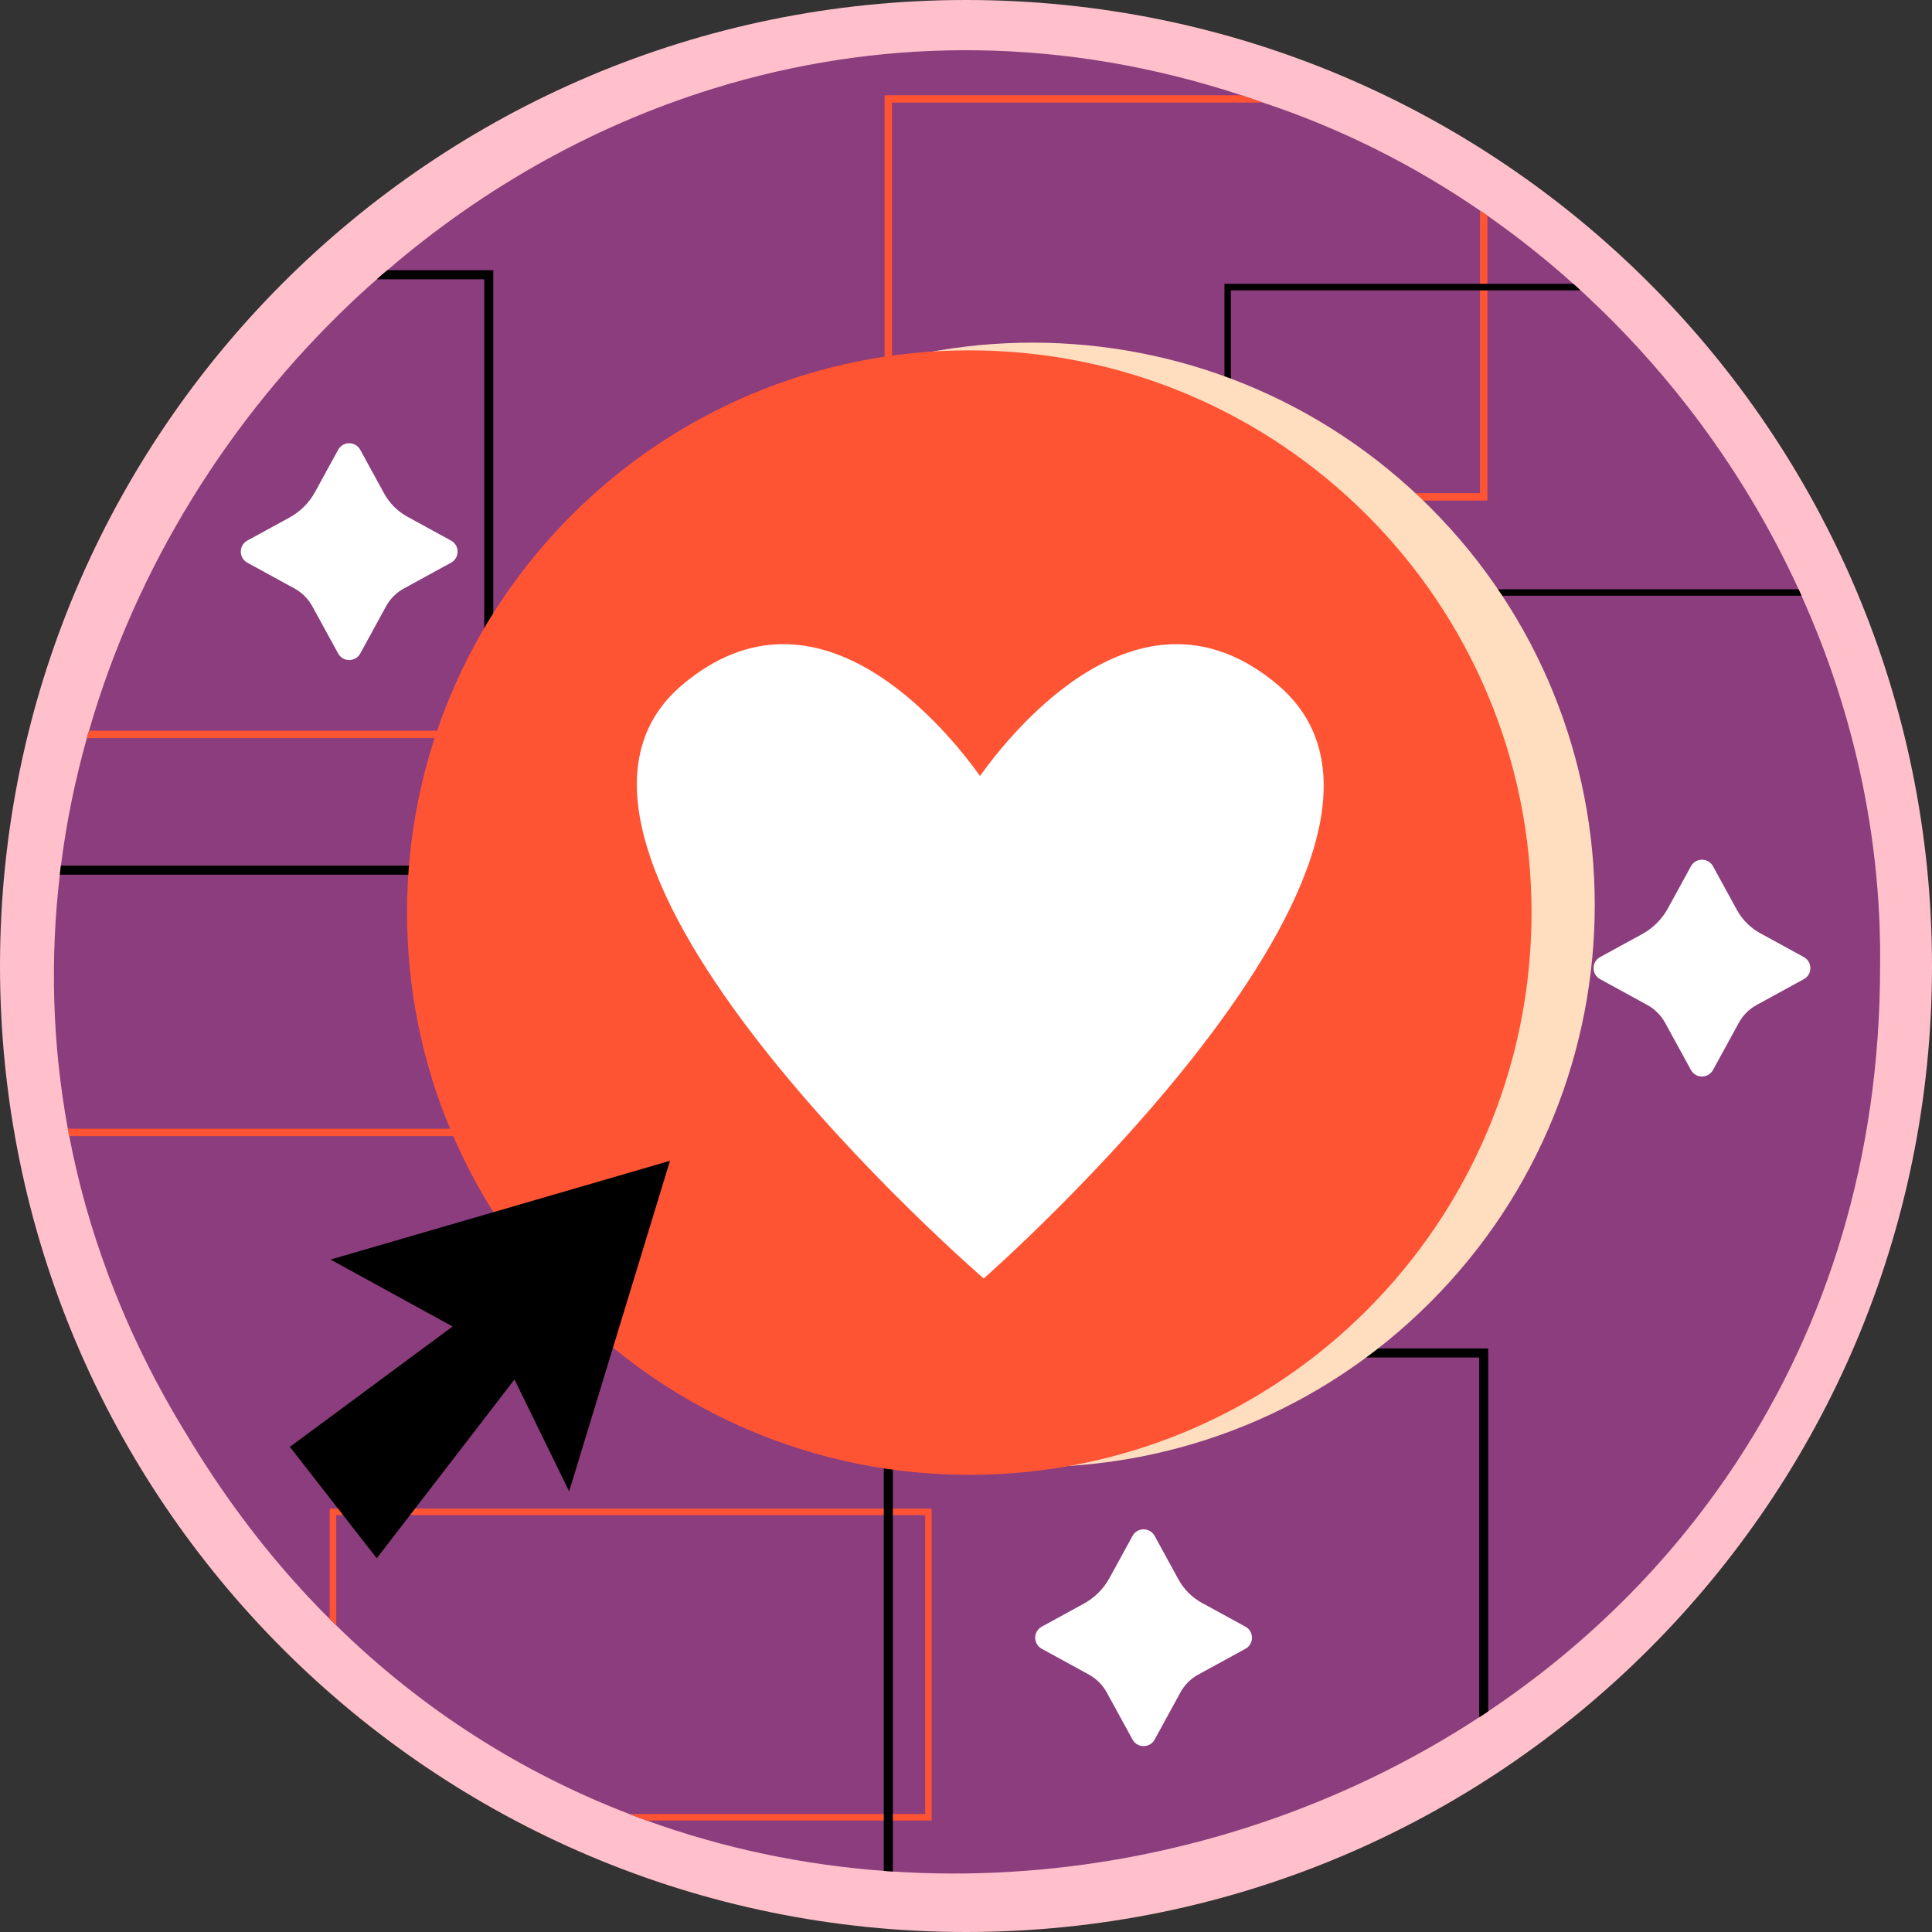
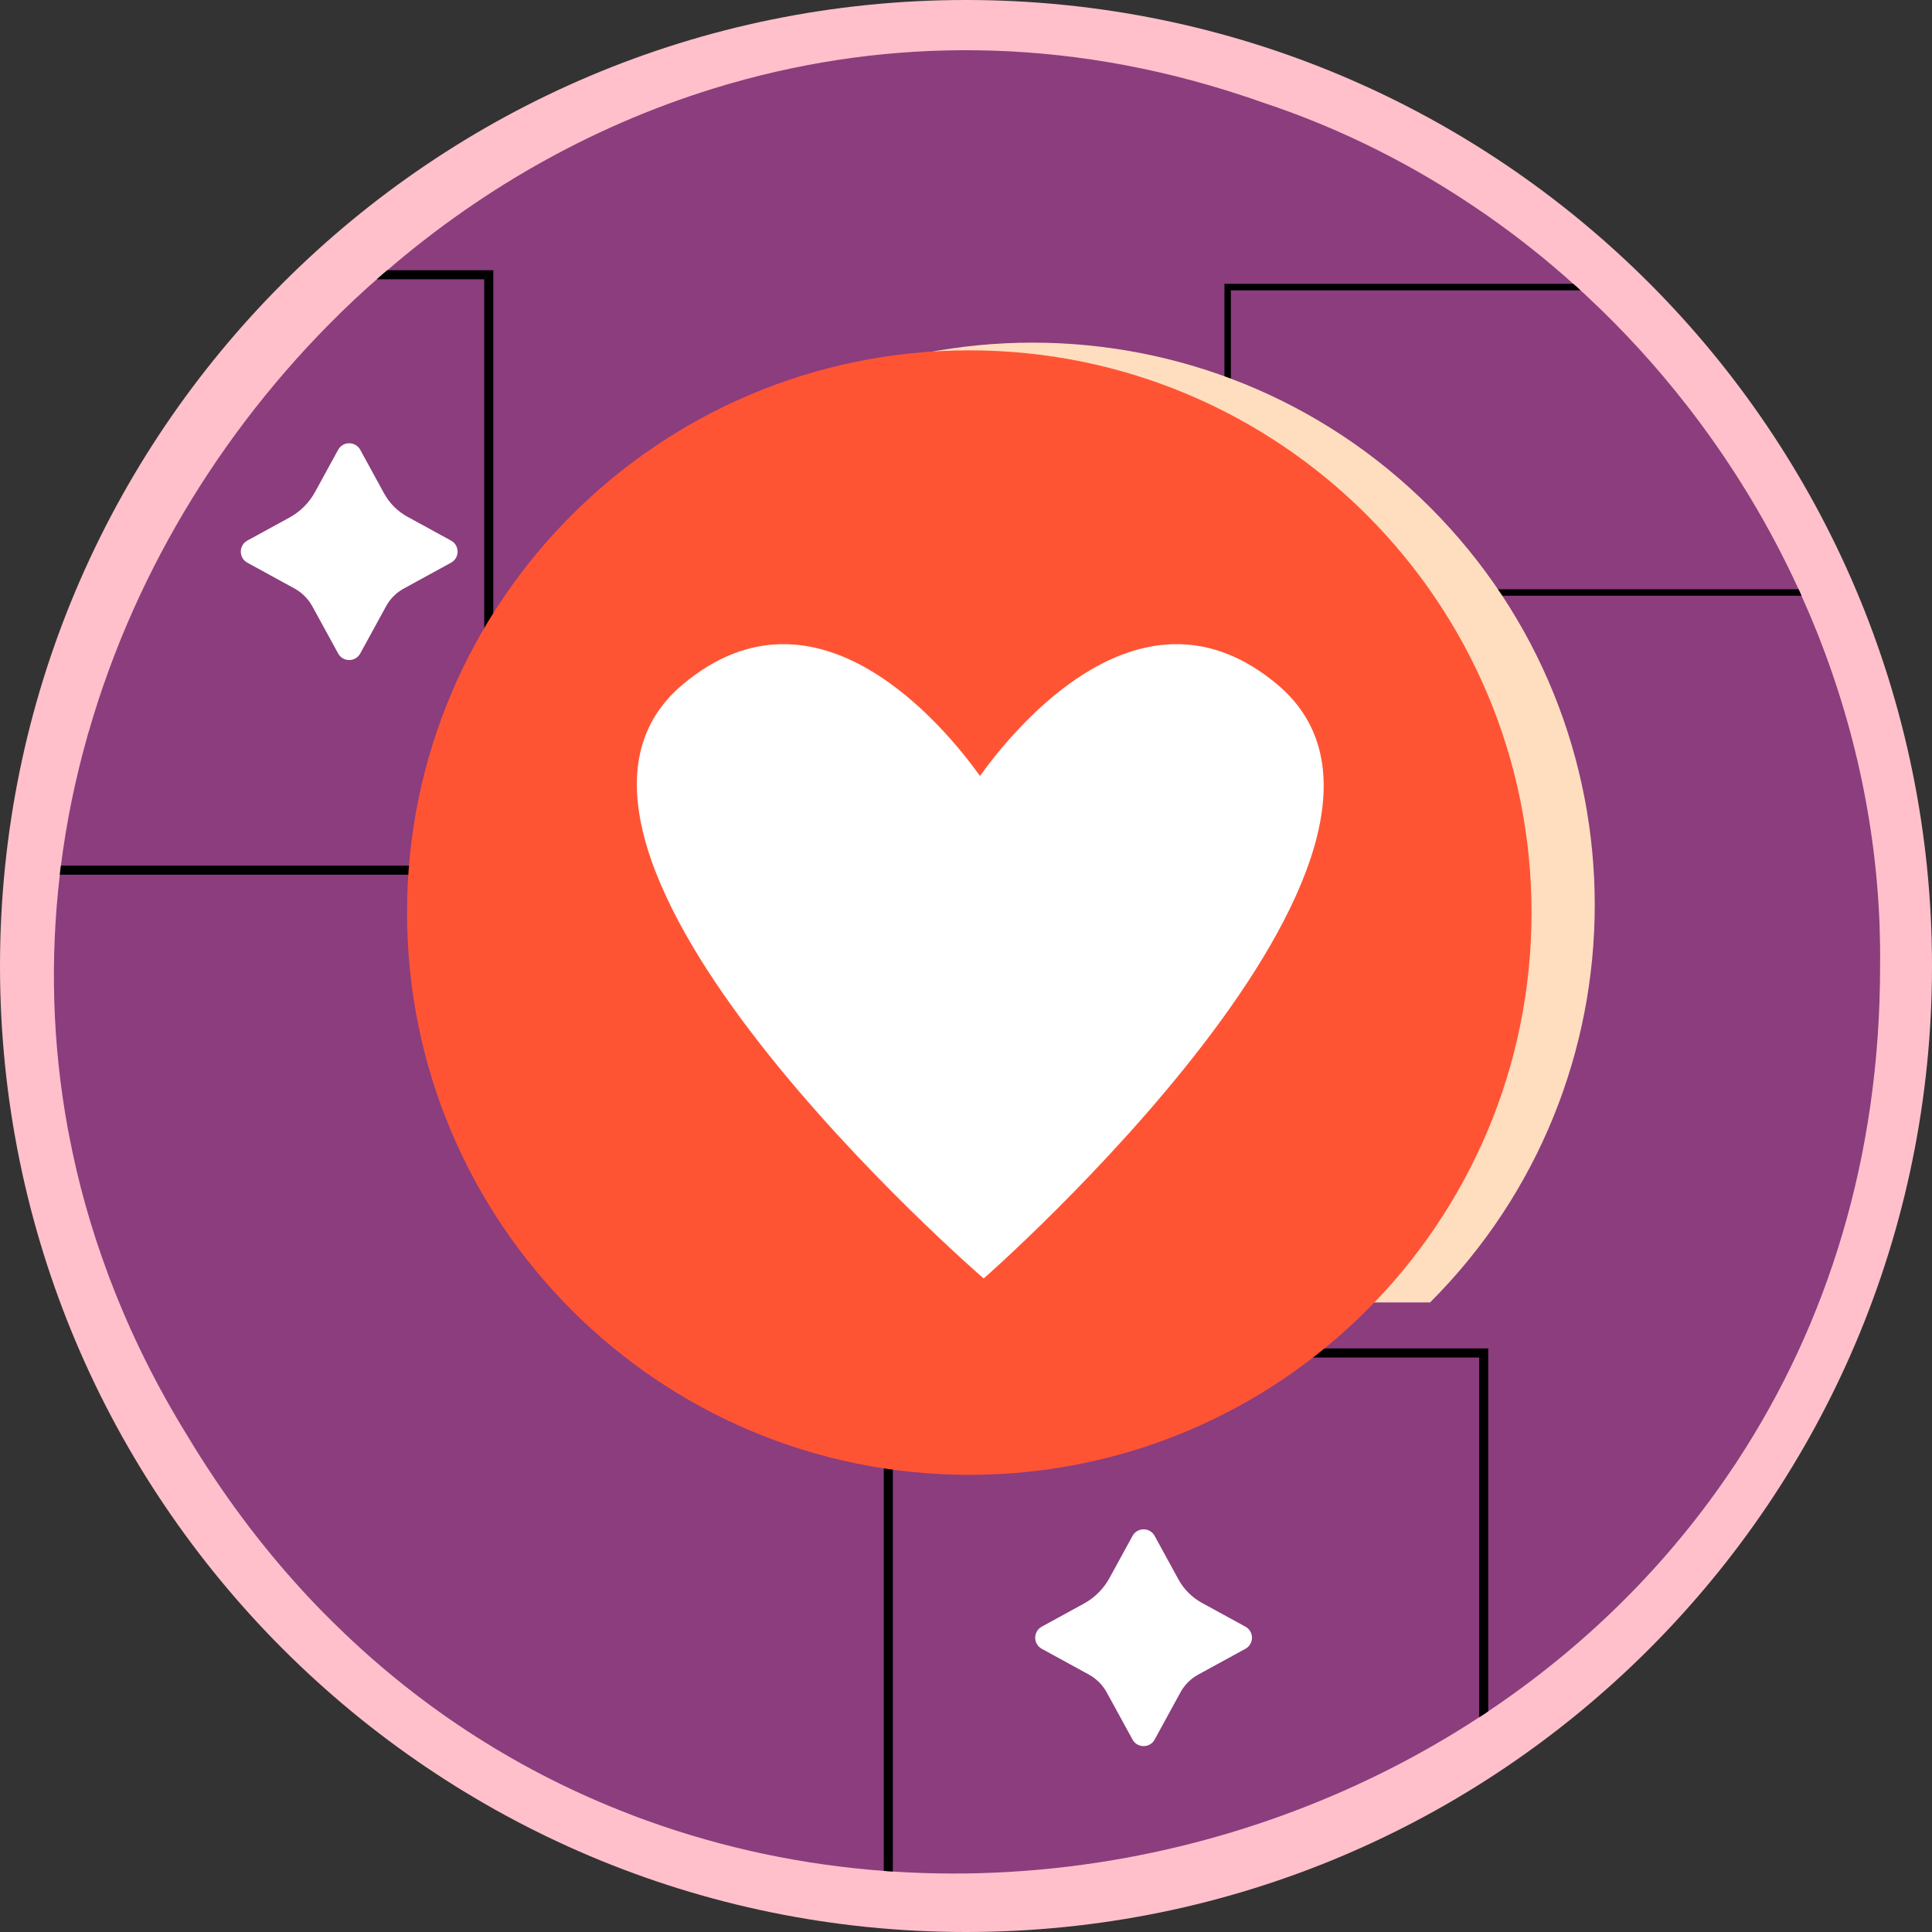
<svg xmlns="http://www.w3.org/2000/svg" width="300" height="300" viewBox="0 0 300 300" fill="none">
  <rect x="0" y="0" width="300" height="300" fill="#333333" stroke="none" />
  <path d="M150 300C232.843 300 300 232.843 300 150C300 67.157 232.843 0 150 0C67.157 0 0 67.157 0 150C0 232.843 67.157 300 150 300Z" fill="#FFC0CB" />
  <path d="M291.939 149.948C291.968 179.781 283.651 205.659 269.804 226.809C269.608 227.118 269.411 227.428 269.199 227.723C259.026 243.005 245.967 255.769 231.093 265.731C230.629 266.055 230.164 266.365 229.685 266.66C213.672 277.13 195.631 284.391 176.888 288.091C176.268 288.218 175.635 288.33 175.002 288.457H174.988C163.027 290.652 150.799 291.412 138.641 290.61C138.177 290.582 137.698 290.554 137.233 290.511C124.737 289.583 112.34 287.007 100.407 282.687C99.506 282.378 98.606 282.04 97.705 281.674C81.269 275.356 65.776 265.689 52.211 252.391C51.873 252.067 51.535 251.729 51.198 251.392C50.846 251.054 50.494 250.702 50.156 250.351C49.467 249.647 48.777 248.943 48.116 248.226C48.004 248.113 47.905 248.001 47.793 247.888C47.526 247.593 47.258 247.297 46.977 247.002C40.447 239.882 34.425 231.833 29.035 222.841C24.209 215.017 20.297 207.066 17.229 199.045C17.06 198.623 16.892 198.201 16.75 197.779C14.105 190.687 12.121 183.553 10.756 176.418C10.671 176.038 10.601 175.658 10.531 175.264C8.096 161.995 7.773 148.739 9.293 135.821C9.335 135.357 9.391 134.878 9.461 134.413C10.306 127.701 11.671 121.088 13.486 114.615C13.585 114.221 13.697 113.841 13.824 113.461C21.141 88.117 35.523 64.998 54.632 46.901C54.955 46.577 55.293 46.267 55.645 45.958C56.588 45.072 57.544 44.213 58.515 43.369C59.05 42.877 59.599 42.398 60.148 41.961C75.331 28.889 93.146 18.912 112.565 13.212C112.889 13.1 113.213 13.015 113.536 12.931C138.092 5.895 165.18 5.698 192.761 14.789C193.816 15.126 194.871 15.492 195.941 15.872C195.997 15.886 196.054 15.914 196.11 15.928C208.17 19.925 219.484 25.61 229.812 32.702C230.206 32.955 230.586 33.223 230.966 33.49C235.623 36.741 240.07 40.273 244.292 44.072C244.671 44.396 245.052 44.733 245.417 45.085C245.516 45.169 245.6 45.254 245.698 45.338C245.952 45.549 246.191 45.774 246.43 46.014C252.087 51.277 257.308 57.004 262.05 63.111C262.303 63.435 262.557 63.759 262.81 64.096C269.297 72.596 274.842 81.799 279.288 91.508C279.443 91.846 279.598 92.17 279.738 92.507C286.718 108.001 290.926 124.76 291.784 141.97C291.812 142.463 291.84 142.941 291.854 143.433C291.925 145.6 291.968 147.768 291.939 149.948Z" fill="#8B3D7D" />
-   <path d="M229.813 32.702V76.578H138.514V15.928H196.11C196.054 15.914 195.998 15.886 195.941 15.872C194.872 15.492 193.817 15.126 192.761 14.789H137.36V77.732H230.966V33.49C230.587 33.223 230.206 32.955 229.813 32.702Z" fill="#FF5434" />
-   <path d="M13.823 113.46C13.697 113.84 13.584 114.22 13.486 114.614H82.269V175.264H10.531C10.601 175.658 10.671 176.038 10.756 176.418H83.423V113.46H13.823Z" fill="#FF5434" />
-   <path d="M51.198 234.253V251.393C51.536 251.73 51.874 252.068 52.211 252.392V235.267H143.664V281.676H97.706C98.606 282.041 99.507 282.379 100.408 282.689H144.663V234.253H51.198V234.253Z" fill="#FF5434" />
  <path d="M60.148 41.961C59.599 42.398 59.05 42.876 58.515 43.369H75.191V134.414H9.461C9.39 134.878 9.334 135.356 9.292 135.821H76.597V41.961H60.148Z" fill="black" />
  <path d="M137.233 209.388V290.512C137.698 290.555 138.176 290.583 138.641 290.611V210.795H229.686V266.661C230.164 266.365 230.628 266.055 231.093 265.732V209.388H137.233Z" fill="black" />
  <path d="M279.289 91.508H191.129V45.085H245.418C245.053 44.733 244.672 44.395 244.293 44.072H190.13V92.507H279.74C279.598 92.17 279.444 91.846 279.289 91.508Z" fill="black" />
-   <path d="M222.062 202.243C256.156 168.148 256.156 112.87 222.062 78.776C187.967 44.681 132.689 44.681 98.594 78.776C64.5 112.87 64.5 168.148 98.594 202.243C132.689 236.337 187.967 236.337 222.062 202.243Z" fill="#FFDEBF" />
+   <path d="M222.062 202.243C256.156 168.148 256.156 112.87 222.062 78.776C187.967 44.681 132.689 44.681 98.594 78.776C64.5 112.87 64.5 168.148 98.594 202.243Z" fill="#FFDEBF" />
  <path d="M150.509 229.012C198.727 229.012 237.815 189.924 237.815 141.707C237.815 93.489 198.727 54.401 150.509 54.401C102.292 54.401 63.204 93.489 63.204 141.707C63.204 189.924 102.292 229.012 150.509 229.012Z" fill="#FF5434" />
  <path d="M198.373 106.315C177.437 88.684 157.594 112.926 152.174 120.493C146.755 112.926 126.912 88.684 105.976 106.315C75.595 131.898 152.748 198.524 152.748 198.524C152.748 198.524 228.754 131.899 198.373 106.315Z" fill="white" />
-   <path d="M51.329 195.582L104.036 180.249L88.377 231.575L79.888 214.204L58.503 241.972L45.013 224.667L70.281 205.978L51.329 195.582Z" fill="black" />
  <path d="M63.278 80.246L70.035 83.941C71.393 84.684 71.393 86.635 70.035 87.377L62.693 91.392C61.538 92.024 60.588 92.974 59.956 94.13L55.94 101.471C55.197 102.829 53.247 102.829 52.505 101.471L48.514 94.174C47.866 92.99 46.891 92.015 45.706 91.367L38.41 87.376C37.052 86.633 37.052 84.683 38.41 83.94L44.952 80.362C46.63 79.445 48.009 78.066 48.926 76.389L52.505 69.846C53.248 68.488 55.198 68.488 55.94 69.846L59.636 76.603C60.476 78.14 61.741 79.405 63.278 80.246Z" fill="white" />
-   <path d="M273.338 144.916L280.094 148.611C281.452 149.354 281.452 151.305 280.094 152.047L272.753 156.063C271.597 156.694 270.647 157.645 270.015 158.8L266 166.142C265.257 167.5 263.306 167.5 262.564 166.142L258.573 158.845C257.925 157.66 256.951 156.686 255.766 156.038L248.469 152.047C247.111 151.304 247.111 149.353 248.469 148.611L255.012 145.033C256.689 144.116 258.068 142.736 258.986 141.059L262.564 134.517C263.307 133.158 265.258 133.158 266 134.517L269.695 141.273C270.536 142.811 271.8 144.075 273.338 144.916Z" fill="white" />
  <path d="M186.632 248.892L193.388 252.588C194.746 253.331 194.746 255.282 193.388 256.024L186.047 260.039C184.891 260.671 183.942 261.621 183.309 262.777L179.294 270.118C178.551 271.476 176.6 271.476 175.858 270.118L171.867 262.821C171.219 261.637 170.245 260.662 169.06 260.014L161.763 256.023C160.405 255.281 160.405 253.33 161.763 252.587L168.306 249.009C169.983 248.092 171.362 246.713 172.28 245.036L175.858 238.493C176.601 237.135 178.552 237.135 179.294 238.493L182.989 245.25C183.83 246.787 185.094 248.052 186.632 248.892Z" fill="white" />
</svg>